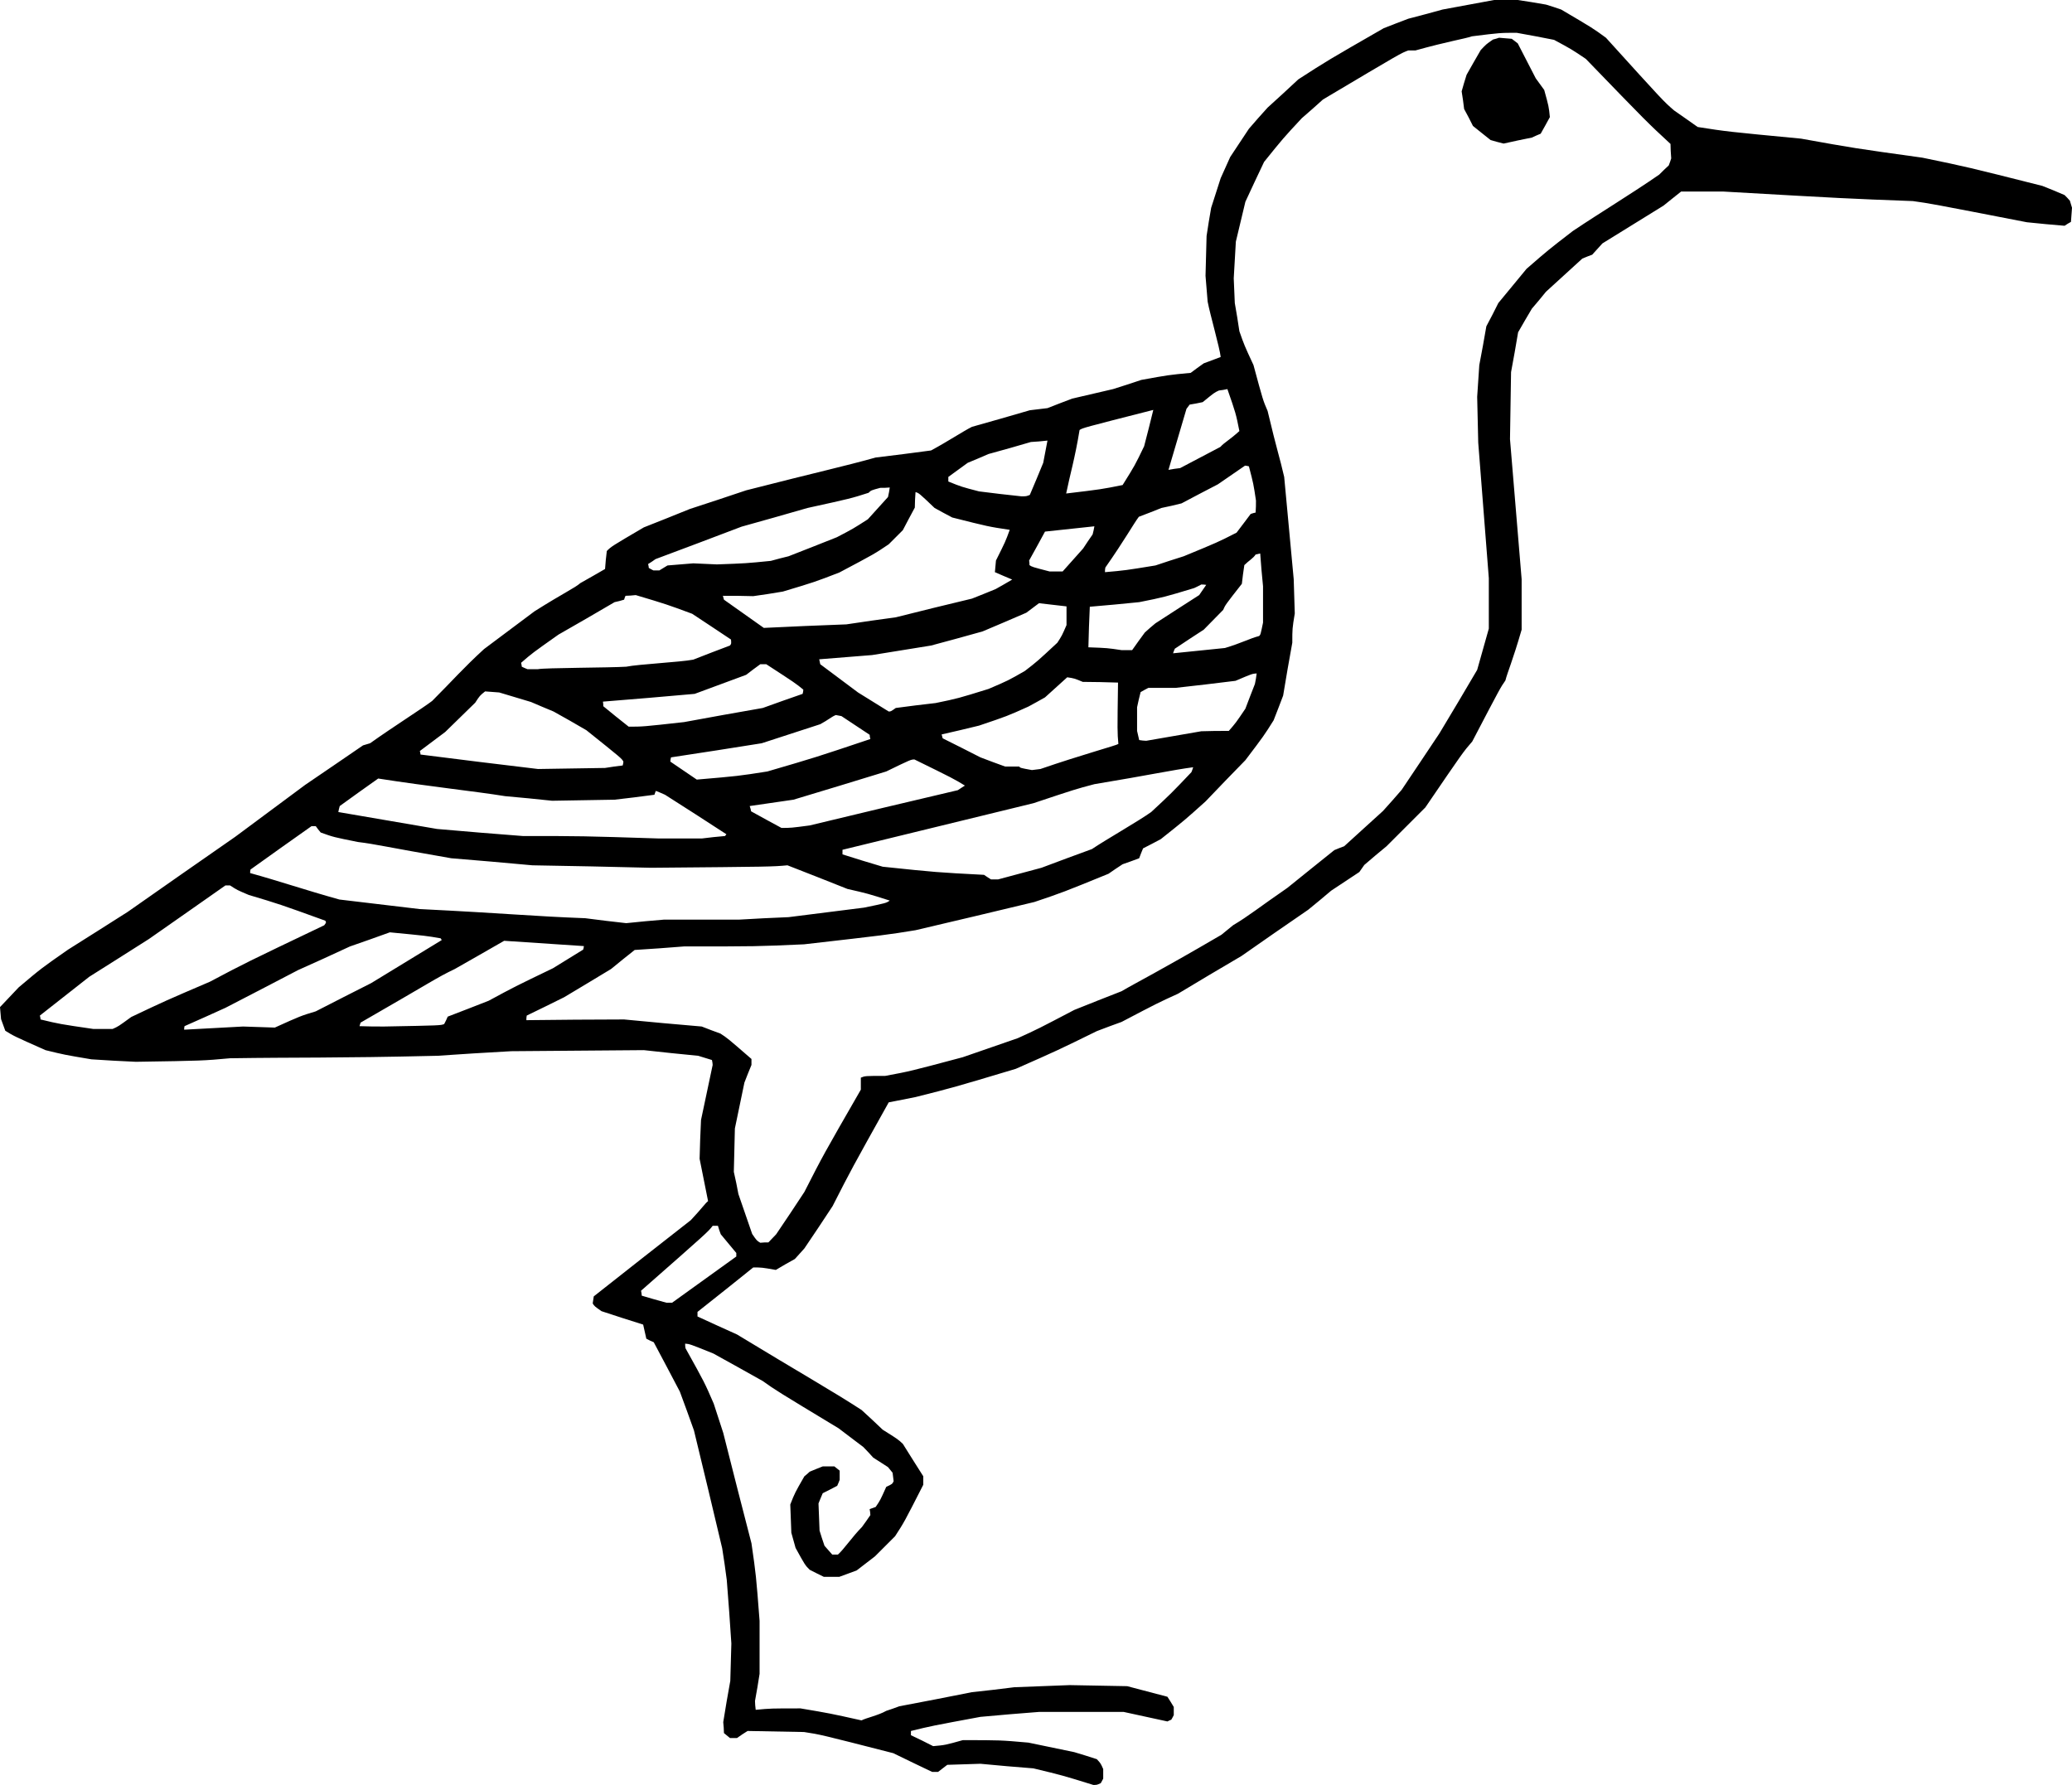
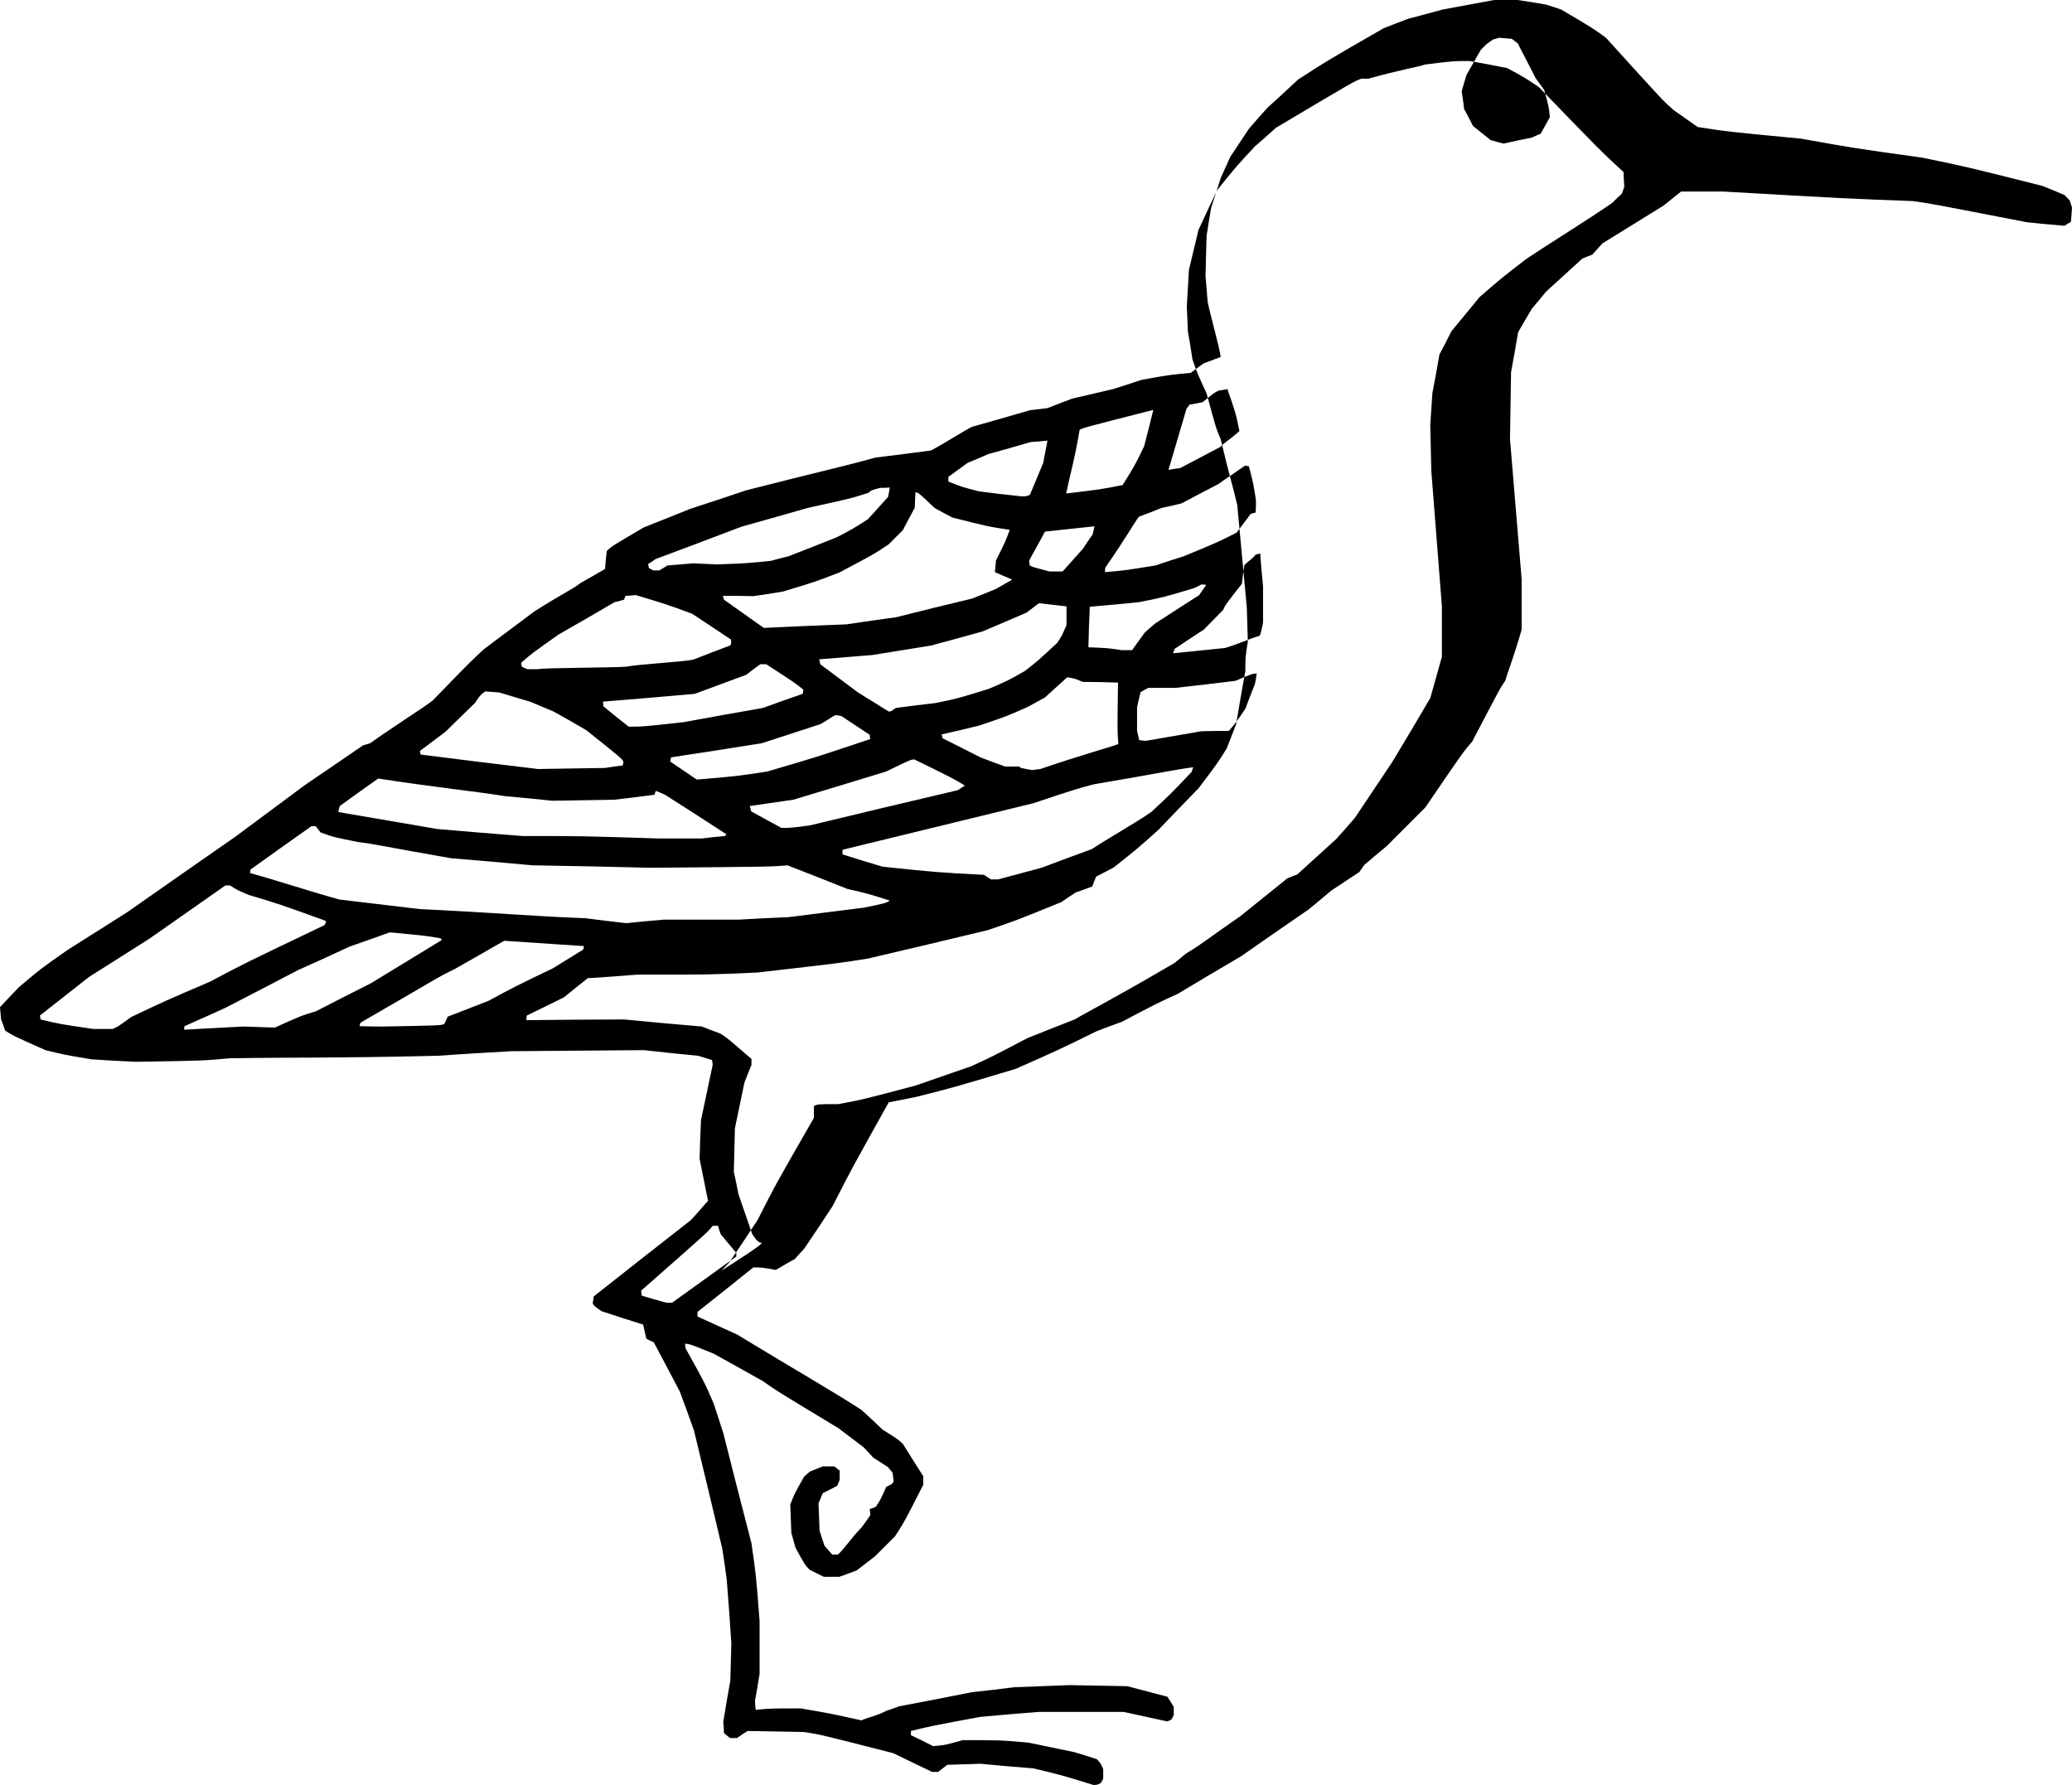
<svg xmlns="http://www.w3.org/2000/svg" version="1.1" id="P" x="0px" y="0px" viewBox="0 0 422.856 364.32" enable-background="new 0 0 422.856 364.32" xml:space="preserve">
  <g>
-     <path fill-rule="evenodd" clip-rule="evenodd" d="M223.128,364.32c-6.264-1.944-6.264-1.944-12.24-3.384   c-3.6-0.288-7.2-0.576-10.8-0.936c-2.232,0.072-4.464,0.144-6.768,0.216c-0.576,0.432-1.224,0.936-1.872,1.44   c-0.36,0-0.792,0-1.224,0c-2.592-1.224-5.256-2.52-7.92-3.816c-14.904-3.816-14.904-3.816-18.216-4.32   c-3.816-0.072-7.632-0.144-11.52-0.216c-0.72,0.432-1.44,0.936-2.16,1.44c-0.432,0-0.936,0-1.44,0   c-0.36-0.288-0.792-0.648-1.224-1.008c0-0.72-0.072-1.44-0.144-2.232c0.432-2.808,0.936-5.616,1.44-8.424   c0.072-2.52,0.144-5.04,0.216-7.632c-0.288-4.32-0.576-8.64-0.936-12.96c-0.288-2.16-0.576-4.32-0.936-6.48   c-1.872-7.992-3.816-15.984-5.76-24.048c-0.936-2.592-1.872-5.256-2.88-7.92c-1.728-3.312-3.528-6.696-5.328-10.08   c-0.504-0.216-1.008-0.432-1.512-0.72c-0.216-0.936-0.432-1.872-0.648-2.88c-2.808-0.864-5.616-1.8-8.496-2.736   c-1.44-1.008-1.44-1.008-1.8-1.584c0.072-0.432,0.144-0.936,0.216-1.44c6.552-5.184,13.176-10.368,19.8-15.552   c2.304-2.448,2.88-3.384,3.528-3.888c-0.576-2.88-1.152-5.76-1.728-8.64c0.072-2.592,0.144-5.256,0.288-7.92   c0.792-3.744,1.584-7.488,2.376-11.232c0-0.288-0.072-0.648-0.144-1.008c-0.936-0.288-1.872-0.576-2.808-0.864   c-3.672-0.36-7.344-0.72-11.088-1.152c-9,0.072-18,0.144-27.072,0.216c-5.04,0.288-10.08,0.576-15.12,0.936   C67.824,216,60.84,215.784,46.944,216c-5.544,0.504-5.544,0.504-19.224,0.72c-3.024-0.144-6.048-0.288-9.072-0.504   c-5.544-0.936-5.544-0.936-9.36-1.872c-6.48-2.88-6.48-2.88-8.208-3.96c-0.288-0.792-0.576-1.584-0.864-2.376   c-0.072-0.792-0.144-1.584-0.216-2.448c1.224-1.296,2.52-2.664,3.816-4.032c4.608-3.888,4.608-3.888,10.08-7.704   c4.032-2.52,8.064-5.112,12.168-7.704c7.272-5.112,14.616-10.224,21.96-15.336c4.752-3.528,9.504-7.056,14.256-10.584   c3.888-2.664,7.848-5.328,11.808-8.064c0.432-0.144,0.936-0.288,1.44-0.432c4.752-3.384,10.8-7.2,12.672-8.64   c4.32-4.32,6.264-6.624,10.584-10.584c3.384-2.52,6.84-5.112,10.296-7.704c6.048-3.816,8.208-4.752,9.36-5.76   c1.656-0.936,3.312-1.872,5.04-2.88c0.072-1.224,0.216-2.448,0.36-3.672c0.936-0.936,0.936-0.936,7.56-4.824   c3.096-1.224,6.192-2.448,9.36-3.744c3.816-1.224,7.632-2.52,11.52-3.816c14.904-3.816,19.728-4.824,26.424-6.696   c3.744-0.432,7.488-0.936,11.304-1.44c3.6-1.944,6.48-3.888,8.352-4.824c3.888-1.08,7.848-2.232,11.808-3.384   c1.152-0.144,2.376-0.288,3.6-0.432c1.656-0.648,3.312-1.296,5.04-1.944c2.736-0.648,5.544-1.296,8.352-1.944   c1.872-0.576,3.816-1.224,5.76-1.872c5.544-1.008,5.544-1.008,10.08-1.44c0.864-0.648,1.728-1.296,2.664-1.944   c1.152-0.432,2.304-0.864,3.456-1.296c-0.216-1.944-2.16-8.64-2.664-11.304c-0.144-1.728-0.288-3.456-0.432-5.256   c0.072-2.664,0.144-5.4,0.216-8.136c0.288-1.872,0.576-3.816,0.936-5.76c0.648-2.016,1.296-4.032,1.944-6.048   c0.648-1.44,1.296-2.88,1.944-4.32c1.224-1.872,2.52-3.816,3.816-5.76c1.224-1.44,2.52-2.88,3.816-4.32   c2.088-1.872,4.176-3.816,6.264-5.76c5.904-3.816,5.904-3.816,17.424-10.44c1.656-0.648,3.312-1.296,5.04-1.944   c2.304-0.576,4.608-1.224,6.984-1.872c3.456-0.648,6.984-1.296,10.512-1.944c1.584,0,3.168,0,4.824,0   c1.872,0.288,3.816,0.576,5.76,0.936c1.008,0.288,2.016,0.648,3.096,1.008c6.48,3.816,6.48,3.816,9.144,5.76   c11.736,12.96,11.736,12.96,13.896,14.832c1.584,1.08,3.168,2.232,4.824,3.384c5.976,0.936,5.976,0.936,21.096,2.376   c10.8,1.944,10.8,1.944,24.768,3.888c9.072,1.872,9.072,1.872,24.48,5.76c1.512,0.576,3.024,1.224,4.536,1.872   c0.36,0.36,0.72,0.72,1.08,1.152c0.144,0.432,0.288,0.936,0.432,1.44c-0.072,0.936-0.144,1.872-0.216,2.88   c-0.432,0.216-0.864,0.504-1.296,0.792c-2.52-0.216-5.112-0.432-7.704-0.72c-19.656-3.816-19.656-3.816-23.256-4.32   c-13.464-0.504-13.464-0.504-38.664-1.944c-2.88,0-5.76,0-8.64,0c-1.152,0.936-2.376,1.872-3.6,2.88   c-4.104,2.52-8.28,5.112-12.456,7.704c-0.648,0.72-1.368,1.512-2.088,2.304c-0.648,0.216-1.296,0.504-2.016,0.792   c-2.448,2.232-4.896,4.464-7.416,6.768c-0.936,1.152-1.872,2.304-2.88,3.456c-0.936,1.584-1.872,3.168-2.808,4.824   c-0.432,2.664-0.936,5.4-1.44,8.136c-0.072,4.536-0.144,9.072-0.216,13.68c0.792,9.504,1.584,19.008,2.376,28.584   c0,3.384,0,6.84,0,10.296c-1.872,6.48-2.88,8.64-3.312,10.368c-1.008,1.44-1.008,1.44-6.768,12.456   c-1.872,2.16-1.872,2.16-9.576,13.464c-2.592,2.592-5.256,5.256-7.92,7.92c-1.512,1.224-3.024,2.52-4.536,3.816   c-0.288,0.432-0.648,0.936-1.008,1.44c-1.872,1.224-3.816,2.52-5.76,3.816c-1.512,1.296-3.096,2.592-4.68,3.888   c-4.536,3.096-9.072,6.264-13.608,9.432c-4.32,2.52-8.64,5.112-12.96,7.704c-4.104,1.872-4.104,1.872-11.52,5.76   c-1.656,0.576-3.312,1.224-5.04,1.872c-7.92,3.888-7.92,3.888-16.56,7.704c-12.744,3.816-12.744,3.816-20.448,5.76   c-1.8,0.36-3.6,0.72-5.472,1.08c-7.632,13.68-7.632,13.68-11.448,21.168c-1.872,2.88-3.816,5.76-5.76,8.64   c-0.648,0.72-1.296,1.44-1.944,2.16c-1.296,0.72-2.592,1.44-3.888,2.232c-2.88-0.504-2.88-0.504-4.608-0.504   c-3.744,3.024-7.56,6.048-11.376,9.072c0,0.288,0,0.576,0,0.936c2.664,1.224,5.328,2.448,8.064,3.672   c12.672,7.704,19.44,11.52,25.416,15.408c1.44,1.296,2.88,2.664,4.32,4.032c3.096,1.944,3.096,1.944,4.104,2.88   c1.368,2.16,2.736,4.392,4.176,6.624c0,0.576,0,1.152,0,1.728c-3.888,7.632-3.888,7.632-5.76,10.512   c-1.368,1.368-2.736,2.736-4.104,4.104c-1.224,0.936-2.448,1.872-3.744,2.88c-1.152,0.432-2.304,0.864-3.528,1.296   c-1.008,0-2.088,0-3.168,0c-0.936-0.432-1.872-0.936-2.88-1.44c-0.936-0.936-0.936-0.936-2.88-4.464   c-0.288-1.008-0.576-2.016-0.864-3.096c-0.072-1.872-0.144-3.816-0.216-5.76c0.936-2.376,0.936-2.376,2.88-5.76   c0.36-0.288,0.72-0.576,1.08-0.936c0.864-0.36,1.728-0.72,2.664-1.08c0.792,0,1.584,0,2.376,0c0.36,0.288,0.72,0.576,1.08,0.864   c0,0.576,0,1.224,0,1.872c-0.144,0.36-0.288,0.792-0.504,1.224c-0.936,0.504-1.944,1.008-2.952,1.512   c-0.288,0.648-0.576,1.368-0.864,2.088c0.072,1.8,0.144,3.672,0.216,5.544c0.288,1.008,0.648,2.016,1.008,3.096   c0.504,0.576,1.008,1.152,1.584,1.8c0.36,0,0.72,0,1.152,0c1.224-1.08,3.024-3.744,4.896-5.616   c0.576-0.792,1.152-1.584,1.728-2.448c0-0.36-0.072-0.792-0.144-1.224c0.36-0.144,0.792-0.288,1.224-0.432   c0.936-1.368,0.936-1.368,2.16-4.104c1.224-0.576,1.224-0.576,1.512-1.152c-0.072-0.576-0.144-1.152-0.216-1.728   c-0.288-0.36-0.576-0.72-0.936-1.152c-1.008-0.648-2.016-1.296-3.024-1.944c-0.648-0.72-1.296-1.44-2.016-2.16   c-1.656-1.224-3.312-2.52-5.04-3.816c-12.744-7.704-12.744-7.704-15.48-9.648c-3.312-1.872-6.696-3.744-10.08-5.616   c-4.824-1.944-4.824-1.944-5.76-2.016c0,0.288,0,0.576,0.072,0.936c3.888,6.984,3.888,6.984,5.76,11.304   c0.648,1.944,1.296,3.96,1.944,5.976c1.872,7.488,3.816,14.976,5.76,22.536c0.936,6.48,0.936,6.48,1.656,15.84   c0,3.6,0,7.2,0,10.8c-0.288,1.8-0.576,3.672-0.936,5.544c0,0.576,0.072,1.152,0.144,1.8c3.096-0.288,3.096-0.288,9.144-0.288   c5.976,1.008,5.976,1.008,12.456,2.448c0.936-0.504,3.384-1.008,5.04-1.944c0.864-0.288,1.728-0.576,2.664-0.936   c4.896-0.936,9.864-1.872,14.832-2.88c2.88-0.288,5.76-0.648,8.64-1.008c3.744-0.144,7.488-0.288,11.304-0.432   c3.888,0.072,7.776,0.144,11.736,0.216c2.736,0.72,5.472,1.44,8.208,2.16c0.432,0.648,0.864,1.368,1.296,2.088   c0,0.504,0,1.08,0,1.656c-0.144,0.288-0.288,0.576-0.504,0.936c-0.216,0.072-0.504,0.216-0.792,0.36   c-2.952-0.648-5.904-1.296-8.928-1.944c-5.76,0-11.52,0-17.28,0c-3.96,0.288-7.92,0.648-11.952,1.008   c-10.08,1.872-10.08,1.872-14.184,2.88c0,0.288,0,0.576,0,0.864c1.512,0.72,3.024,1.44,4.536,2.232   c2.448-0.216,2.448-0.216,6.048-1.224c7.632,0,7.632,0,13.392,0.504c3.096,0.648,6.192,1.296,9.36,1.944   c1.512,0.432,3.024,0.936,4.608,1.44c0.792,0.864,0.792,0.864,1.296,2.016c0,0.648,0,1.296,0,1.944   c-0.144,0.288-0.288,0.576-0.504,0.936C223.848,364.32,223.848,364.32,223.128,364.32L223.128,364.32z M136.008,265.896   c-1.656-0.432-3.312-0.936-5.04-1.44c0-0.288-0.072-0.648-0.144-1.008c13.68-12.024,13.68-12.024,14.616-13.248   c0.36,0,0.72,0,1.08,0c0.144,0.576,0.36,1.152,0.576,1.728c1.008,1.224,2.088,2.52,3.168,3.816c0,0.216,0,0.432,0,0.72   c-4.32,3.096-8.712,6.264-13.104,9.432C136.8,265.896,136.44,265.896,136.008,265.896L136.008,265.896z M155.16,253.656   c-0.72-0.432-0.72-0.432-1.656-1.8c-0.936-2.664-1.872-5.4-2.808-8.136c-0.288-1.512-0.576-3.024-0.936-4.536   c0.072-2.952,0.144-5.904,0.216-8.856c0.648-3.096,1.296-6.192,1.944-9.36c0.432-1.152,0.936-2.376,1.44-3.6   c0-0.36,0-0.792,0-1.224c-4.896-4.248-4.896-4.248-6.336-5.184c-1.224-0.432-2.52-0.936-3.816-1.44   c-5.256-0.432-10.512-0.936-15.84-1.44c-6.624,0-13.248,0.072-19.944,0.144c0-0.288,0-0.576,0.072-0.936   c2.52-1.224,5.04-2.448,7.632-3.744c3.168-1.872,6.336-3.816,9.576-5.76c1.584-1.296,3.168-2.592,4.824-3.888   c3.312-0.216,6.696-0.432,10.08-0.72c14.832,0,14.832,0,24.48-0.432c16.992-1.944,16.992-1.944,22.752-2.88   c8.064-1.872,16.128-3.816,24.264-5.76c5.76-1.944,5.76-1.944,15.12-5.76c0.936-0.648,1.872-1.296,2.88-1.944   c1.08-0.36,2.232-0.792,3.384-1.224c0.216-0.648,0.504-1.296,0.792-2.016c1.152-0.576,2.376-1.224,3.6-1.872   c4.896-3.888,4.896-3.888,9.144-7.704c2.664-2.808,5.4-5.616,8.136-8.424c3.816-5.04,3.816-5.04,5.76-8.136   c0.648-1.656,1.296-3.312,1.944-5.04c0.576-3.6,1.224-7.2,1.872-10.8c0-2.88,0-2.88,0.504-5.976   c-0.072-2.304-0.144-4.608-0.216-6.984c-0.648-6.912-1.296-13.896-1.944-20.88c-0.936-4.104-1.44-5.256-3.384-13.464   c-0.936-2.16-0.936-2.16-2.88-9.36c-1.872-4.032-1.872-4.032-2.88-6.912c-0.288-1.872-0.576-3.816-0.936-5.76   c-0.072-1.656-0.144-3.312-0.216-5.04c0.144-2.448,0.288-4.968,0.432-7.488c0.648-2.664,1.296-5.4,1.944-8.136   c1.224-2.664,2.52-5.4,3.816-8.136c3.888-4.824,3.888-4.824,7.704-8.928c1.44-1.224,2.88-2.52,4.32-3.816   c15.984-9.504,15.984-9.504,17.424-10.008c0.432,0,0.936,0,1.44,0c6.696-1.872,10.08-2.376,11.52-2.88   c5.76-0.72,5.76-0.72,9.144-0.72c2.52,0.432,5.04,0.936,7.632,1.44c3.6,1.944,3.6,1.944,6.48,3.888   c12.528,12.96,12.528,12.96,17.28,17.352c0,0.936,0.072,1.944,0.144,2.952c-0.144,0.432-0.288,0.936-0.504,1.44   c-0.648,0.576-1.296,1.224-1.944,1.872c-5.616,3.888-11.952,7.704-17.64,11.52c-5.04,3.888-5.04,3.888-9.432,7.704   c-1.872,2.304-3.816,4.608-5.76,6.984c-0.792,1.584-1.584,3.168-2.448,4.752c-0.432,2.592-0.936,5.256-1.44,7.92   c-0.144,2.16-0.288,4.32-0.432,6.48c0.072,3.096,0.144,6.192,0.216,9.36c0.72,9.216,1.44,18.432,2.16,27.648   c0,3.384,0,6.84,0,10.296c-0.792,2.808-1.584,5.616-2.376,8.424c-2.52,4.32-5.112,8.64-7.704,12.96   c-2.52,3.816-5.112,7.632-7.704,11.52c-1.224,1.44-2.52,2.88-3.816,4.32c-2.592,2.376-5.256,4.752-7.92,7.2   c-0.648,0.216-1.296,0.504-2.016,0.792c-3.168,2.52-6.336,5.112-9.576,7.704c-5.544,3.816-7.92,5.76-11.088,7.632   c-0.792,0.648-1.584,1.296-2.376,1.944c-13.176,7.704-17.064,9.576-20.376,11.52c-3.168,1.224-6.408,2.52-9.648,3.816   c-7.416,3.888-7.416,3.888-11.52,5.76c-3.744,1.296-7.488,2.592-11.232,3.888c-10.8,2.88-10.8,2.88-15.84,3.816   c-4.104,0-4.104,0-4.968,0.36c0,0.792,0,1.584,0,2.448c-7.704,13.392-7.704,13.392-11.52,20.88c-1.872,2.88-3.816,5.76-5.76,8.64   c-0.504,0.504-1.008,1.08-1.584,1.656C156.312,253.584,155.736,253.584,155.16,253.656L155.16,253.656z M19.08,210.024   c-6.912-1.008-6.912-1.008-10.8-1.944c0-0.216-0.072-0.504-0.144-0.792c3.312-2.592,6.696-5.256,10.08-7.92   c4.032-2.52,8.064-5.112,12.168-7.704c5.184-3.6,10.368-7.272,15.624-10.944c0.288,0,0.576,0,0.936,0   c1.44,0.936,1.44,0.936,3.816,1.944c6.264,1.872,6.264,1.872,15.624,5.256c0.216,0.36,0.216,0.36-0.216,0.936   c-16.128,7.704-16.128,7.704-23.328,11.52c-9.072,3.888-9.072,3.888-16.056,7.2c-2.664,1.944-2.664,1.944-3.816,2.448   C21.672,210.024,20.376,210.024,19.08,210.024L19.08,210.024z M37.584,210.168c0-0.216,0-0.432,0.072-0.72   c2.736-1.224,5.544-2.448,8.352-3.744c4.896-2.52,9.864-5.112,14.832-7.704c3.528-1.584,7.056-3.168,10.584-4.824   c2.664-0.936,5.4-1.872,8.136-2.88c7.488,0.72,7.488,0.72,10.368,1.224c0.072,0.072,0.144,0.216,0.216,0.36   c-4.752,2.88-9.576,5.832-14.4,8.784c-3.744,1.872-7.488,3.816-11.304,5.76c-3.096,0.936-3.096,0.936-8.352,3.312   c-2.16-0.072-4.32-0.144-6.48-0.216C45.648,209.736,41.616,209.952,37.584,210.168L37.584,210.168z M78.408,209.52   c-1.656,0-3.312,0-5.04-0.072c0.072-0.216,0.144-0.432,0.216-0.72c14.904-8.568,15.336-9.072,19.224-10.944   c3.312-1.872,6.696-3.816,10.08-5.76c5.4,0.36,10.8,0.72,16.272,1.08c0,0.216-0.072,0.432-0.144,0.72   c-2.016,1.224-4.104,2.52-6.192,3.816c-7.776,3.744-7.776,3.744-13.104,6.624c-2.736,1.08-5.544,2.16-8.352,3.24   c-0.216,0.504-0.432,1.008-0.72,1.512C89.928,209.304,89.928,209.304,78.408,209.52L78.408,209.52z M127.8,188.424   c-2.736-0.288-5.544-0.648-8.352-1.008c-11.304-0.432-15.12-0.936-33.84-1.872c-5.4-0.648-10.872-1.296-16.344-1.944   c-6.984-1.944-12.456-3.816-18.216-5.4c0-0.216,0-0.432,0.072-0.72c4.104-2.952,8.28-5.904,12.456-8.856c0.288,0,0.576,0,0.864,0   c0.288,0.432,0.648,0.864,1.008,1.296c2.592,0.936,2.592,0.936,7.632,1.944c3.6,0.432,5.328,0.936,19.008,3.312   c5.472,0.432,11.016,0.936,16.56,1.44c8.064,0.144,16.128,0.288,24.192,0.504c24.768-0.216,24.768-0.216,27.864-0.504   c4.032,1.584,8.136,3.168,12.24,4.824c4.104,0.936,4.104,0.936,8.64,2.376c-0.72,0.504-0.72,0.504-5.256,1.44   c-5.112,0.648-10.224,1.296-15.408,1.944c-3.312,0.144-6.696,0.288-10.08,0.504c-5.112,0-10.224,0-15.336,0   C132.984,187.92,130.392,188.136,127.8,188.424L127.8,188.424z M202.248,179.496c-0.432-0.288-0.936-0.576-1.44-0.936   c-9.648-0.504-9.648-0.504-20.664-1.656c-2.736-0.792-5.472-1.656-8.208-2.52c0-0.288,0-0.576,0-0.936   c12.96-3.168,25.92-6.336,38.952-9.504c8.64-2.88,8.64-2.88,12.456-3.888c11.304-1.872,15.84-2.88,20.16-3.456   c-0.072,0.288-0.216,0.648-0.36,1.008c-4.104,4.32-4.104,4.32-8.208,8.136c-2.736,1.944-9.216,5.616-12.096,7.56   c-3.384,1.224-6.84,2.52-10.296,3.816c-2.952,0.792-5.904,1.584-8.856,2.376C203.256,179.496,202.752,179.496,202.248,179.496   L202.248,179.496z M134.568,171.144c-15.84-0.504-15.84-0.504-27.864-0.504c-5.832-0.432-11.664-0.936-17.496-1.44   c-6.696-1.152-13.392-2.304-20.16-3.456c0.072-0.36,0.144-0.792,0.288-1.224c2.592-1.872,5.184-3.744,7.848-5.616   c10.584,1.656,19.656,2.592,25.92,3.6c3.168,0.288,6.336,0.576,9.576,0.936c4.248-0.072,8.496-0.144,12.744-0.216   c2.664-0.288,5.4-0.648,8.136-1.008c0.072-0.216,0.144-0.504,0.288-0.792c0.576,0.216,1.224,0.504,1.872,0.792   c4.176,2.664,8.352,5.328,12.528,8.064c-0.072,0.072-0.144,0.216-0.288,0.36c-1.584,0.144-3.168,0.288-4.752,0.504   C140.328,171.144,137.448,171.144,134.568,171.144L134.568,171.144z M159.48,168.984c-2.016-1.08-4.104-2.232-6.192-3.384   c-0.072-0.36-0.144-0.72-0.288-1.08c2.952-0.432,5.904-0.864,8.928-1.296c6.264-1.872,12.6-3.816,18.936-5.76   c5.04-2.448,5.04-2.448,5.76-2.448c7.92,3.888,7.92,3.888,10.296,5.328c-0.432,0.288-0.936,0.576-1.44,0.936   c-10.08,2.376-20.16,4.752-30.24,7.2C161.424,168.984,161.424,168.984,159.48,168.984L159.48,168.984z M142.2,159.12   c-1.8-1.224-3.6-2.448-5.4-3.672c0-0.288,0.072-0.576,0.144-0.864c6.12-0.936,12.312-1.872,18.504-2.88   c3.96-1.296,7.92-2.592,11.952-3.888c1.728-0.936,2.16-1.44,3.168-1.872c0.36,0.072,0.72,0.144,1.152,0.216   c1.872,1.224,3.816,2.52,5.76,3.816c0,0.288,0.072,0.576,0.144,0.864c-11.16,3.744-11.16,3.744-21.024,6.624   C150.624,158.4,150.624,158.4,142.2,159.12L142.2,159.12z M210.6,157.176c-2.376-0.432-2.376-0.432-2.592-0.72   c-0.936,0-1.872,0-2.88,0c-1.656-0.576-3.312-1.224-5.04-1.872c-2.52-1.296-5.112-2.592-7.704-3.888   c-0.072-0.216-0.144-0.504-0.216-0.792c2.52-0.576,5.04-1.152,7.632-1.8c5.76-1.944,5.76-1.944,10.08-3.888   c1.08-0.576,2.232-1.224,3.384-1.872c1.512-1.368,3.024-2.736,4.536-4.104c1.44,0.216,1.44,0.216,3.168,0.936   c2.376,0,4.752,0.072,7.2,0.144c-0.144,10.08-0.144,10.08,0.072,12.528c-0.36,0.288-7.56,2.232-15.912,5.112   C211.752,157.032,211.176,157.104,210.6,157.176L210.6,157.176z M109.8,156.96c-7.992-0.936-15.984-1.944-23.976-2.952   c0-0.216-0.072-0.432-0.144-0.72c1.728-1.296,3.456-2.592,5.184-3.888c2.016-1.944,4.032-3.96,6.12-5.976   c0.936-1.44,0.936-1.44,2.016-2.304c0.936,0.072,1.872,0.144,2.88,0.216c2.16,0.648,4.32,1.296,6.48,1.944   c1.512,0.648,3.024,1.296,4.608,1.944c2.232,1.224,4.464,2.52,6.696,3.816c7.2,5.76,7.2,5.76,7.56,6.408   c0,0.216-0.072,0.504-0.144,0.792c-1.152,0.144-2.376,0.288-3.6,0.504C118.944,156.816,114.408,156.888,109.8,156.96L109.8,156.96   z M232.488,151.056c-0.144-0.576-0.288-1.224-0.432-1.872c0-1.584,0-3.168,0-4.824c0.216-1.008,0.432-2.016,0.72-3.096   c0.504-0.288,1.008-0.576,1.584-0.864c1.8,0,3.672,0,5.544,0c4.032-0.432,8.136-0.936,12.24-1.44c3.384-1.44,3.384-1.44,4.32-1.512   c-0.072,0.72-0.216,1.44-0.36,2.16c-0.648,1.656-1.296,3.312-1.944,5.04c-1.944,2.88-1.944,2.88-3.384,4.536   c-1.872,0-3.744,0-5.616,0.072c-3.744,0.648-7.488,1.296-11.232,1.944C233.496,151.2,232.992,151.128,232.488,151.056   L232.488,151.056z M128.304,148.32c-1.728-1.368-3.456-2.736-5.184-4.176c0-0.288,0-0.576-0.072-0.936   c6.192-0.504,12.456-1.008,18.72-1.584c3.456-1.296,6.984-2.592,10.512-3.888c0.936-0.72,1.872-1.44,2.88-2.16   c0.36,0,0.792,0,1.224,0c5.976,3.888,5.976,3.888,7.56,5.184c0,0.288-0.072,0.576-0.144,0.864c-2.664,0.936-5.4,1.872-8.136,2.88   c-5.328,0.936-10.656,1.872-16.056,2.88C131.184,148.32,131.184,148.32,128.304,148.32L128.304,148.32z M181.368,145.224   c-2.088-1.296-4.176-2.592-6.264-3.888c-2.52-1.872-5.112-3.816-7.704-5.76c-0.072-0.288-0.144-0.648-0.216-1.008   c3.6-0.288,7.2-0.576,10.8-0.864c3.96-0.648,7.992-1.296,12.024-1.944c3.456-0.936,6.984-1.872,10.512-2.88   c2.952-1.224,5.904-2.52,8.928-3.816c0.864-0.648,1.728-1.296,2.592-1.944c1.872,0.216,3.744,0.432,5.616,0.648   c0,1.224,0,2.52,0,3.816c-0.936,2.16-0.936,2.16-1.872,3.6c-4.104,3.816-4.104,3.816-6.624,5.76   c-3.384,1.944-3.384,1.944-7.416,3.672c-6.264,1.944-6.264,1.944-10.8,2.88c-2.664,0.288-5.4,0.648-8.136,1.008   C181.8,145.224,181.8,145.224,181.368,145.224L181.368,145.224z M107.64,136.584c-0.36-0.144-0.72-0.288-1.152-0.504   c0-0.216-0.072-0.504-0.144-0.792c2.232-1.944,2.232-1.944,7.632-5.76c3.816-2.16,7.632-4.392,11.448-6.624   c0.648-0.144,1.296-0.288,1.944-0.504c0.072-0.216,0.144-0.504,0.288-0.792c0.648,0,1.368-0.072,2.088-0.144   c6.264,1.872,6.264,1.872,11.52,3.816c2.592,1.728,5.256,3.456,7.92,5.256c0.072,0.864,0.072,0.864-0.216,1.224   c-2.448,0.936-4.968,1.872-7.488,2.88c-2.592,0.504-11.232,0.936-13.68,1.44c-3.312,0.216-16.776,0.216-18,0.504   C109.08,136.584,108.36,136.584,107.64,136.584L107.64,136.584z M239.4,133.344c0.072-0.288,0.216-0.576,0.36-0.936   c1.944-1.296,3.888-2.592,5.904-3.888c1.296-1.296,2.592-2.664,3.96-4.032c0.432-1.008,0.432-1.008,3.816-5.328   c0.144-1.224,0.288-2.52,0.504-3.816c0.936-0.936,1.8-1.368,2.304-2.16c0.288-0.072,0.576-0.144,0.936-0.216   c0.144,2.232,0.36,4.464,0.576,6.696c0,2.448,0,4.896,0,7.416c-0.504,2.448-0.504,2.448-0.792,2.736   c-1.944,0.504-3.6,1.44-6.984,2.448C246.456,132.624,242.928,132.984,239.4,133.344L239.4,133.344z M228.888,132.696   c-2.88-0.432-2.88-0.432-6.768-0.576c0.072-2.736,0.144-5.472,0.288-8.28c3.312-0.288,6.696-0.576,10.08-0.936   c5.04-1.008,5.04-1.008,11.232-2.88c0.432-0.216,0.936-0.432,1.44-0.72c0.288,0,0.648,0,1.008,0.072   c-0.432,0.648-0.936,1.368-1.44,2.088c-2.952,1.872-5.904,3.816-8.928,5.76c-0.72,0.576-1.44,1.224-2.16,1.872   c-0.864,1.152-1.728,2.376-2.592,3.6C230.328,132.696,229.608,132.696,228.888,132.696L228.888,132.696z M155.88,128.16   c-2.664-1.872-5.4-3.816-8.136-5.76c-0.072-0.216-0.144-0.504-0.216-0.792c2.016,0,4.104,0,6.192,0.072   c2.016-0.288,4.032-0.576,6.048-0.936c6.48-1.944,6.48-1.944,11.52-3.888c7.2-3.816,7.2-3.816,10.08-5.76   c0.936-0.936,1.872-1.872,2.88-2.88c0.792-1.512,1.584-3.024,2.448-4.608c0-1.008,0.072-2.088,0.144-3.168   c0.72,0.216,0.72,0.216,3.888,3.24c1.152,0.648,2.376,1.296,3.6,1.944c7.416,1.872,7.416,1.872,11.736,2.52   c-0.864,2.376-0.864,2.376-2.808,6.264c-0.072,0.792-0.144,1.584-0.216,2.376c1.152,0.504,2.304,1.008,3.528,1.512   c-1.08,0.648-2.232,1.296-3.384,1.944c-1.584,0.648-3.168,1.296-4.824,1.944c-5.184,1.224-10.368,2.52-15.552,3.816   c-3.312,0.432-6.696,0.936-10.08,1.44C167.112,127.656,161.496,127.872,155.88,128.16L155.88,128.16z M214.2,116.64   c-3.6-0.936-3.6-0.936-4.104-1.296c0-0.288,0-0.576-0.072-0.936c1.08-1.944,2.16-3.888,3.24-5.904   c3.312-0.36,6.696-0.72,10.08-1.08c-0.072,0.504-0.216,1.08-0.36,1.656c-0.648,0.936-1.296,1.872-1.944,2.88   c-1.368,1.512-2.736,3.096-4.176,4.68C216,116.64,215.136,116.64,214.2,116.64L214.2,116.64z M225.504,116.784   c0-0.288,0-0.576,0.072-0.936c3.888-5.544,5.76-8.928,6.84-10.368c1.512-0.576,3.024-1.152,4.608-1.8   c1.368-0.288,2.736-0.576,4.104-0.936c2.448-1.296,4.896-2.592,7.416-3.888c1.8-1.224,3.672-2.52,5.544-3.816   c0.216,0,0.504,0.072,0.792,0.144c0.936,3.6,0.936,3.6,1.44,6.984c0,0.792,0,1.584-0.072,2.448   c-0.288,0.072-0.648,0.144-1.008,0.288c-0.936,1.224-1.872,2.52-2.88,3.816c-3.816,1.944-3.816,1.944-10.8,4.824   c-1.872,0.576-3.816,1.224-5.76,1.872C229.608,116.424,229.608,116.424,225.504,116.784L225.504,116.784z M133.344,116.424   c-0.288-0.144-0.576-0.288-0.936-0.504c0-0.216-0.072-0.504-0.144-0.792c0.504-0.288,1.008-0.648,1.512-1.008   c5.832-2.16,11.664-4.392,17.568-6.624c4.464-1.224,8.928-2.52,13.464-3.816c8.856-1.944,8.856-1.944,12.456-3.096   c0.504-0.504,0.504-0.504,2.376-1.008c0.648,0,1.296,0,1.944-0.072c-0.072,0.648-0.216,1.296-0.36,1.944   c-1.368,1.512-2.736,3.024-4.104,4.536c-3.024,1.944-3.024,1.944-6.336,3.672c-3.24,1.296-6.552,2.592-9.864,3.888   c-1.152,0.288-2.376,0.576-3.6,0.936c-5.04,0.504-5.04,0.504-11.016,0.72c-1.584-0.072-3.168-0.144-4.824-0.216   c-1.728,0.144-3.456,0.288-5.256,0.432c-0.504,0.288-1.08,0.648-1.656,1.008C134.208,116.424,133.776,116.424,133.344,116.424   L133.344,116.424z M208.44,101.304c-2.88-0.288-5.76-0.648-8.64-1.008c-3.6-0.936-3.6-0.936-6.264-2.016c0-0.288,0-0.576,0-0.936   c1.296-0.936,2.592-1.872,3.96-2.88c1.368-0.576,2.808-1.152,4.248-1.8c2.88-0.792,5.76-1.584,8.64-2.448   c1.08-0.072,2.232-0.144,3.384-0.288c-0.288,1.512-0.576,3.024-0.864,4.536c-0.864,2.16-1.8,4.32-2.736,6.552   C209.448,101.304,209.448,101.304,208.44,101.304L208.44,101.304z M217.584,100.728c0.792-3.888,1.8-7.2,2.736-12.96   c0.648-0.432,0.648-0.432,15.048-4.104c-0.576,2.448-1.224,4.896-1.872,7.416c-1.872,3.888-1.872,3.888-4.392,7.92   C224.784,99.864,224.784,99.864,217.584,100.728L217.584,100.728z M238.464,95.904c1.224-4.104,2.448-8.28,3.672-12.456   c0.216-0.288,0.432-0.576,0.648-0.864c0.864-0.144,1.728-0.288,2.664-0.504c2.376-1.944,2.376-1.944,3.312-2.376   c0.576-0.072,1.152-0.144,1.728-0.288c1.728,4.968,1.728,4.968,2.448,8.568c-2.16,1.944-2.952,2.232-3.888,3.24   c-2.736,1.44-5.472,2.88-8.208,4.32C240.048,95.616,239.256,95.76,238.464,95.904L238.464,95.904z M306.864,29.304   c-0.864-0.216-1.728-0.432-2.664-0.72c-1.152-0.936-2.376-1.872-3.6-2.88c-0.576-1.152-1.152-2.304-1.8-3.456   c-0.144-1.152-0.288-2.376-0.504-3.6c0.288-1.08,0.648-2.232,1.008-3.384c0.936-1.656,1.872-3.312,2.88-5.04   C303.336,9,303.336,9,304.704,8.064c0.36-0.072,0.792-0.216,1.224-0.36c0.864,0.072,1.728,0.144,2.592,0.216   c0.36,0.288,0.792,0.576,1.224,0.936c1.224,2.376,2.448,4.752,3.672,7.128c0.576,0.792,1.152,1.584,1.728,2.376   c0.936,3.384,0.936,3.384,1.152,5.544c-0.576,1.08-1.224,2.232-1.872,3.384c-0.576,0.216-1.152,0.504-1.8,0.792   C310.752,28.44,308.808,28.872,306.864,29.304L306.864,29.304z" />
+     <path fill-rule="evenodd" clip-rule="evenodd" d="M223.128,364.32c-6.264-1.944-6.264-1.944-12.24-3.384   c-3.6-0.288-7.2-0.576-10.8-0.936c-2.232,0.072-4.464,0.144-6.768,0.216c-0.576,0.432-1.224,0.936-1.872,1.44   c-0.36,0-0.792,0-1.224,0c-2.592-1.224-5.256-2.52-7.92-3.816c-14.904-3.816-14.904-3.816-18.216-4.32   c-3.816-0.072-7.632-0.144-11.52-0.216c-0.72,0.432-1.44,0.936-2.16,1.44c-0.432,0-0.936,0-1.44,0   c-0.36-0.288-0.792-0.648-1.224-1.008c0-0.72-0.072-1.44-0.144-2.232c0.432-2.808,0.936-5.616,1.44-8.424   c0.072-2.52,0.144-5.04,0.216-7.632c-0.288-4.32-0.576-8.64-0.936-12.96c-0.288-2.16-0.576-4.32-0.936-6.48   c-1.872-7.992-3.816-15.984-5.76-24.048c-0.936-2.592-1.872-5.256-2.88-7.92c-1.728-3.312-3.528-6.696-5.328-10.08   c-0.504-0.216-1.008-0.432-1.512-0.72c-0.216-0.936-0.432-1.872-0.648-2.88c-2.808-0.864-5.616-1.8-8.496-2.736   c-1.44-1.008-1.44-1.008-1.8-1.584c0.072-0.432,0.144-0.936,0.216-1.44c6.552-5.184,13.176-10.368,19.8-15.552   c2.304-2.448,2.88-3.384,3.528-3.888c-0.576-2.88-1.152-5.76-1.728-8.64c0.072-2.592,0.144-5.256,0.288-7.92   c0.792-3.744,1.584-7.488,2.376-11.232c0-0.288-0.072-0.648-0.144-1.008c-0.936-0.288-1.872-0.576-2.808-0.864   c-3.672-0.36-7.344-0.72-11.088-1.152c-9,0.072-18,0.144-27.072,0.216c-5.04,0.288-10.08,0.576-15.12,0.936   C67.824,216,60.84,215.784,46.944,216c-5.544,0.504-5.544,0.504-19.224,0.72c-3.024-0.144-6.048-0.288-9.072-0.504   c-5.544-0.936-5.544-0.936-9.36-1.872c-6.48-2.88-6.48-2.88-8.208-3.96c-0.288-0.792-0.576-1.584-0.864-2.376   c-0.072-0.792-0.144-1.584-0.216-2.448c1.224-1.296,2.52-2.664,3.816-4.032c4.608-3.888,4.608-3.888,10.08-7.704   c4.032-2.52,8.064-5.112,12.168-7.704c7.272-5.112,14.616-10.224,21.96-15.336c4.752-3.528,9.504-7.056,14.256-10.584   c3.888-2.664,7.848-5.328,11.808-8.064c0.432-0.144,0.936-0.288,1.44-0.432c4.752-3.384,10.8-7.2,12.672-8.64   c4.32-4.32,6.264-6.624,10.584-10.584c3.384-2.52,6.84-5.112,10.296-7.704c6.048-3.816,8.208-4.752,9.36-5.76   c1.656-0.936,3.312-1.872,5.04-2.88c0.072-1.224,0.216-2.448,0.36-3.672c0.936-0.936,0.936-0.936,7.56-4.824   c3.096-1.224,6.192-2.448,9.36-3.744c3.816-1.224,7.632-2.52,11.52-3.816c14.904-3.816,19.728-4.824,26.424-6.696   c3.744-0.432,7.488-0.936,11.304-1.44c3.6-1.944,6.48-3.888,8.352-4.824c3.888-1.08,7.848-2.232,11.808-3.384   c1.152-0.144,2.376-0.288,3.6-0.432c1.656-0.648,3.312-1.296,5.04-1.944c2.736-0.648,5.544-1.296,8.352-1.944   c1.872-0.576,3.816-1.224,5.76-1.872c5.544-1.008,5.544-1.008,10.08-1.44c0.864-0.648,1.728-1.296,2.664-1.944   c1.152-0.432,2.304-0.864,3.456-1.296c-0.216-1.944-2.16-8.64-2.664-11.304c-0.144-1.728-0.288-3.456-0.432-5.256   c0.072-2.664,0.144-5.4,0.216-8.136c0.288-1.872,0.576-3.816,0.936-5.76c0.648-2.016,1.296-4.032,1.944-6.048   c0.648-1.44,1.296-2.88,1.944-4.32c1.224-1.872,2.52-3.816,3.816-5.76c1.224-1.44,2.52-2.88,3.816-4.32   c2.088-1.872,4.176-3.816,6.264-5.76c5.904-3.816,5.904-3.816,17.424-10.44c1.656-0.648,3.312-1.296,5.04-1.944   c2.304-0.576,4.608-1.224,6.984-1.872c3.456-0.648,6.984-1.296,10.512-1.944c1.584,0,3.168,0,4.824,0   c1.872,0.288,3.816,0.576,5.76,0.936c1.008,0.288,2.016,0.648,3.096,1.008c6.48,3.816,6.48,3.816,9.144,5.76   c11.736,12.96,11.736,12.96,13.896,14.832c1.584,1.08,3.168,2.232,4.824,3.384c5.976,0.936,5.976,0.936,21.096,2.376   c10.8,1.944,10.8,1.944,24.768,3.888c9.072,1.872,9.072,1.872,24.48,5.76c1.512,0.576,3.024,1.224,4.536,1.872   c0.36,0.36,0.72,0.72,1.08,1.152c0.144,0.432,0.288,0.936,0.432,1.44c-0.072,0.936-0.144,1.872-0.216,2.88   c-0.432,0.216-0.864,0.504-1.296,0.792c-2.52-0.216-5.112-0.432-7.704-0.72c-19.656-3.816-19.656-3.816-23.256-4.32   c-13.464-0.504-13.464-0.504-38.664-1.944c-2.88,0-5.76,0-8.64,0c-1.152,0.936-2.376,1.872-3.6,2.88   c-4.104,2.52-8.28,5.112-12.456,7.704c-0.648,0.72-1.368,1.512-2.088,2.304c-0.648,0.216-1.296,0.504-2.016,0.792   c-2.448,2.232-4.896,4.464-7.416,6.768c-0.936,1.152-1.872,2.304-2.88,3.456c-0.936,1.584-1.872,3.168-2.808,4.824   c-0.432,2.664-0.936,5.4-1.44,8.136c-0.072,4.536-0.144,9.072-0.216,13.68c0.792,9.504,1.584,19.008,2.376,28.584   c0,3.384,0,6.84,0,10.296c-1.872,6.48-2.88,8.64-3.312,10.368c-1.008,1.44-1.008,1.44-6.768,12.456   c-1.872,2.16-1.872,2.16-9.576,13.464c-2.592,2.592-5.256,5.256-7.92,7.92c-1.512,1.224-3.024,2.52-4.536,3.816   c-0.288,0.432-0.648,0.936-1.008,1.44c-1.872,1.224-3.816,2.52-5.76,3.816c-1.512,1.296-3.096,2.592-4.68,3.888   c-4.536,3.096-9.072,6.264-13.608,9.432c-4.32,2.52-8.64,5.112-12.96,7.704c-4.104,1.872-4.104,1.872-11.52,5.76   c-1.656,0.576-3.312,1.224-5.04,1.872c-7.92,3.888-7.92,3.888-16.56,7.704c-12.744,3.816-12.744,3.816-20.448,5.76   c-1.8,0.36-3.6,0.72-5.472,1.08c-7.632,13.68-7.632,13.68-11.448,21.168c-1.872,2.88-3.816,5.76-5.76,8.64   c-0.648,0.72-1.296,1.44-1.944,2.16c-1.296,0.72-2.592,1.44-3.888,2.232c-2.88-0.504-2.88-0.504-4.608-0.504   c-3.744,3.024-7.56,6.048-11.376,9.072c0,0.288,0,0.576,0,0.936c2.664,1.224,5.328,2.448,8.064,3.672   c12.672,7.704,19.44,11.52,25.416,15.408c1.44,1.296,2.88,2.664,4.32,4.032c3.096,1.944,3.096,1.944,4.104,2.88   c1.368,2.16,2.736,4.392,4.176,6.624c0,0.576,0,1.152,0,1.728c-3.888,7.632-3.888,7.632-5.76,10.512   c-1.368,1.368-2.736,2.736-4.104,4.104c-1.224,0.936-2.448,1.872-3.744,2.88c-1.152,0.432-2.304,0.864-3.528,1.296   c-1.008,0-2.088,0-3.168,0c-0.936-0.432-1.872-0.936-2.88-1.44c-0.936-0.936-0.936-0.936-2.88-4.464   c-0.288-1.008-0.576-2.016-0.864-3.096c-0.072-1.872-0.144-3.816-0.216-5.76c0.936-2.376,0.936-2.376,2.88-5.76   c0.36-0.288,0.72-0.576,1.08-0.936c0.864-0.36,1.728-0.72,2.664-1.08c0.792,0,1.584,0,2.376,0c0.36,0.288,0.72,0.576,1.08,0.864   c0,0.576,0,1.224,0,1.872c-0.144,0.36-0.288,0.792-0.504,1.224c-0.936,0.504-1.944,1.008-2.952,1.512   c-0.288,0.648-0.576,1.368-0.864,2.088c0.072,1.8,0.144,3.672,0.216,5.544c0.288,1.008,0.648,2.016,1.008,3.096   c0.504,0.576,1.008,1.152,1.584,1.8c0.36,0,0.72,0,1.152,0c1.224-1.08,3.024-3.744,4.896-5.616   c0.576-0.792,1.152-1.584,1.728-2.448c0-0.36-0.072-0.792-0.144-1.224c0.36-0.144,0.792-0.288,1.224-0.432   c0.936-1.368,0.936-1.368,2.16-4.104c1.224-0.576,1.224-0.576,1.512-1.152c-0.072-0.576-0.144-1.152-0.216-1.728   c-0.288-0.36-0.576-0.72-0.936-1.152c-1.008-0.648-2.016-1.296-3.024-1.944c-0.648-0.72-1.296-1.44-2.016-2.16   c-1.656-1.224-3.312-2.52-5.04-3.816c-12.744-7.704-12.744-7.704-15.48-9.648c-3.312-1.872-6.696-3.744-10.08-5.616   c-4.824-1.944-4.824-1.944-5.76-2.016c0,0.288,0,0.576,0.072,0.936c3.888,6.984,3.888,6.984,5.76,11.304   c0.648,1.944,1.296,3.96,1.944,5.976c1.872,7.488,3.816,14.976,5.76,22.536c0.936,6.48,0.936,6.48,1.656,15.84   c0,3.6,0,7.2,0,10.8c-0.288,1.8-0.576,3.672-0.936,5.544c0,0.576,0.072,1.152,0.144,1.8c3.096-0.288,3.096-0.288,9.144-0.288   c5.976,1.008,5.976,1.008,12.456,2.448c0.936-0.504,3.384-1.008,5.04-1.944c0.864-0.288,1.728-0.576,2.664-0.936   c4.896-0.936,9.864-1.872,14.832-2.88c2.88-0.288,5.76-0.648,8.64-1.008c3.744-0.144,7.488-0.288,11.304-0.432   c3.888,0.072,7.776,0.144,11.736,0.216c2.736,0.72,5.472,1.44,8.208,2.16c0.432,0.648,0.864,1.368,1.296,2.088   c0,0.504,0,1.08,0,1.656c-0.144,0.288-0.288,0.576-0.504,0.936c-0.216,0.072-0.504,0.216-0.792,0.36   c-2.952-0.648-5.904-1.296-8.928-1.944c-5.76,0-11.52,0-17.28,0c-3.96,0.288-7.92,0.648-11.952,1.008   c-10.08,1.872-10.08,1.872-14.184,2.88c0,0.288,0,0.576,0,0.864c1.512,0.72,3.024,1.44,4.536,2.232   c2.448-0.216,2.448-0.216,6.048-1.224c7.632,0,7.632,0,13.392,0.504c3.096,0.648,6.192,1.296,9.36,1.944   c1.512,0.432,3.024,0.936,4.608,1.44c0.792,0.864,0.792,0.864,1.296,2.016c0,0.648,0,1.296,0,1.944   c-0.144,0.288-0.288,0.576-0.504,0.936C223.848,364.32,223.848,364.32,223.128,364.32L223.128,364.32z M136.008,265.896   c-1.656-0.432-3.312-0.936-5.04-1.44c0-0.288-0.072-0.648-0.144-1.008c13.68-12.024,13.68-12.024,14.616-13.248   c0.36,0,0.72,0,1.08,0c0.144,0.576,0.36,1.152,0.576,1.728c1.008,1.224,2.088,2.52,3.168,3.816c0,0.216,0,0.432,0,0.72   c-4.32,3.096-8.712,6.264-13.104,9.432C136.8,265.896,136.44,265.896,136.008,265.896L136.008,265.896z M155.16,253.656   c-0.72-0.432-0.72-0.432-1.656-1.8c-0.936-2.664-1.872-5.4-2.808-8.136c-0.288-1.512-0.576-3.024-0.936-4.536   c0.072-2.952,0.144-5.904,0.216-8.856c0.648-3.096,1.296-6.192,1.944-9.36c0.432-1.152,0.936-2.376,1.44-3.6   c0-0.36,0-0.792,0-1.224c-4.896-4.248-4.896-4.248-6.336-5.184c-1.224-0.432-2.52-0.936-3.816-1.44   c-5.256-0.432-10.512-0.936-15.84-1.44c-6.624,0-13.248,0.072-19.944,0.144c0-0.288,0-0.576,0.072-0.936   c2.52-1.224,5.04-2.448,7.632-3.744c1.584-1.296,3.168-2.592,4.824-3.888   c3.312-0.216,6.696-0.432,10.08-0.72c14.832,0,14.832,0,24.48-0.432c16.992-1.944,16.992-1.944,22.752-2.88   c8.064-1.872,16.128-3.816,24.264-5.76c5.76-1.944,5.76-1.944,15.12-5.76c0.936-0.648,1.872-1.296,2.88-1.944   c1.08-0.36,2.232-0.792,3.384-1.224c0.216-0.648,0.504-1.296,0.792-2.016c1.152-0.576,2.376-1.224,3.6-1.872   c4.896-3.888,4.896-3.888,9.144-7.704c2.664-2.808,5.4-5.616,8.136-8.424c3.816-5.04,3.816-5.04,5.76-8.136   c0.648-1.656,1.296-3.312,1.944-5.04c0.576-3.6,1.224-7.2,1.872-10.8c0-2.88,0-2.88,0.504-5.976   c-0.072-2.304-0.144-4.608-0.216-6.984c-0.648-6.912-1.296-13.896-1.944-20.88c-0.936-4.104-1.44-5.256-3.384-13.464   c-0.936-2.16-0.936-2.16-2.88-9.36c-1.872-4.032-1.872-4.032-2.88-6.912c-0.288-1.872-0.576-3.816-0.936-5.76   c-0.072-1.656-0.144-3.312-0.216-5.04c0.144-2.448,0.288-4.968,0.432-7.488c0.648-2.664,1.296-5.4,1.944-8.136   c1.224-2.664,2.52-5.4,3.816-8.136c3.888-4.824,3.888-4.824,7.704-8.928c1.44-1.224,2.88-2.52,4.32-3.816   c15.984-9.504,15.984-9.504,17.424-10.008c0.432,0,0.936,0,1.44,0c6.696-1.872,10.08-2.376,11.52-2.88   c5.76-0.72,5.76-0.72,9.144-0.72c2.52,0.432,5.04,0.936,7.632,1.44c3.6,1.944,3.6,1.944,6.48,3.888   c12.528,12.96,12.528,12.96,17.28,17.352c0,0.936,0.072,1.944,0.144,2.952c-0.144,0.432-0.288,0.936-0.504,1.44   c-0.648,0.576-1.296,1.224-1.944,1.872c-5.616,3.888-11.952,7.704-17.64,11.52c-5.04,3.888-5.04,3.888-9.432,7.704   c-1.872,2.304-3.816,4.608-5.76,6.984c-0.792,1.584-1.584,3.168-2.448,4.752c-0.432,2.592-0.936,5.256-1.44,7.92   c-0.144,2.16-0.288,4.32-0.432,6.48c0.072,3.096,0.144,6.192,0.216,9.36c0.72,9.216,1.44,18.432,2.16,27.648   c0,3.384,0,6.84,0,10.296c-0.792,2.808-1.584,5.616-2.376,8.424c-2.52,4.32-5.112,8.64-7.704,12.96   c-2.52,3.816-5.112,7.632-7.704,11.52c-1.224,1.44-2.52,2.88-3.816,4.32c-2.592,2.376-5.256,4.752-7.92,7.2   c-0.648,0.216-1.296,0.504-2.016,0.792c-3.168,2.52-6.336,5.112-9.576,7.704c-5.544,3.816-7.92,5.76-11.088,7.632   c-0.792,0.648-1.584,1.296-2.376,1.944c-13.176,7.704-17.064,9.576-20.376,11.52c-3.168,1.224-6.408,2.52-9.648,3.816   c-7.416,3.888-7.416,3.888-11.52,5.76c-3.744,1.296-7.488,2.592-11.232,3.888c-10.8,2.88-10.8,2.88-15.84,3.816   c-4.104,0-4.104,0-4.968,0.36c0,0.792,0,1.584,0,2.448c-7.704,13.392-7.704,13.392-11.52,20.88c-1.872,2.88-3.816,5.76-5.76,8.64   c-0.504,0.504-1.008,1.08-1.584,1.656C156.312,253.584,155.736,253.584,155.16,253.656L155.16,253.656z M19.08,210.024   c-6.912-1.008-6.912-1.008-10.8-1.944c0-0.216-0.072-0.504-0.144-0.792c3.312-2.592,6.696-5.256,10.08-7.92   c4.032-2.52,8.064-5.112,12.168-7.704c5.184-3.6,10.368-7.272,15.624-10.944c0.288,0,0.576,0,0.936,0   c1.44,0.936,1.44,0.936,3.816,1.944c6.264,1.872,6.264,1.872,15.624,5.256c0.216,0.36,0.216,0.36-0.216,0.936   c-16.128,7.704-16.128,7.704-23.328,11.52c-9.072,3.888-9.072,3.888-16.056,7.2c-2.664,1.944-2.664,1.944-3.816,2.448   C21.672,210.024,20.376,210.024,19.08,210.024L19.08,210.024z M37.584,210.168c0-0.216,0-0.432,0.072-0.72   c2.736-1.224,5.544-2.448,8.352-3.744c4.896-2.52,9.864-5.112,14.832-7.704c3.528-1.584,7.056-3.168,10.584-4.824   c2.664-0.936,5.4-1.872,8.136-2.88c7.488,0.72,7.488,0.72,10.368,1.224c0.072,0.072,0.144,0.216,0.216,0.36   c-4.752,2.88-9.576,5.832-14.4,8.784c-3.744,1.872-7.488,3.816-11.304,5.76c-3.096,0.936-3.096,0.936-8.352,3.312   c-2.16-0.072-4.32-0.144-6.48-0.216C45.648,209.736,41.616,209.952,37.584,210.168L37.584,210.168z M78.408,209.52   c-1.656,0-3.312,0-5.04-0.072c0.072-0.216,0.144-0.432,0.216-0.72c14.904-8.568,15.336-9.072,19.224-10.944   c3.312-1.872,6.696-3.816,10.08-5.76c5.4,0.36,10.8,0.72,16.272,1.08c0,0.216-0.072,0.432-0.144,0.72   c-2.016,1.224-4.104,2.52-6.192,3.816c-7.776,3.744-7.776,3.744-13.104,6.624c-2.736,1.08-5.544,2.16-8.352,3.24   c-0.216,0.504-0.432,1.008-0.72,1.512C89.928,209.304,89.928,209.304,78.408,209.52L78.408,209.52z M127.8,188.424   c-2.736-0.288-5.544-0.648-8.352-1.008c-11.304-0.432-15.12-0.936-33.84-1.872c-5.4-0.648-10.872-1.296-16.344-1.944   c-6.984-1.944-12.456-3.816-18.216-5.4c0-0.216,0-0.432,0.072-0.72c4.104-2.952,8.28-5.904,12.456-8.856c0.288,0,0.576,0,0.864,0   c0.288,0.432,0.648,0.864,1.008,1.296c2.592,0.936,2.592,0.936,7.632,1.944c3.6,0.432,5.328,0.936,19.008,3.312   c5.472,0.432,11.016,0.936,16.56,1.44c8.064,0.144,16.128,0.288,24.192,0.504c24.768-0.216,24.768-0.216,27.864-0.504   c4.032,1.584,8.136,3.168,12.24,4.824c4.104,0.936,4.104,0.936,8.64,2.376c-0.72,0.504-0.72,0.504-5.256,1.44   c-5.112,0.648-10.224,1.296-15.408,1.944c-3.312,0.144-6.696,0.288-10.08,0.504c-5.112,0-10.224,0-15.336,0   C132.984,187.92,130.392,188.136,127.8,188.424L127.8,188.424z M202.248,179.496c-0.432-0.288-0.936-0.576-1.44-0.936   c-9.648-0.504-9.648-0.504-20.664-1.656c-2.736-0.792-5.472-1.656-8.208-2.52c0-0.288,0-0.576,0-0.936   c12.96-3.168,25.92-6.336,38.952-9.504c8.64-2.88,8.64-2.88,12.456-3.888c11.304-1.872,15.84-2.88,20.16-3.456   c-0.072,0.288-0.216,0.648-0.36,1.008c-4.104,4.32-4.104,4.32-8.208,8.136c-2.736,1.944-9.216,5.616-12.096,7.56   c-3.384,1.224-6.84,2.52-10.296,3.816c-2.952,0.792-5.904,1.584-8.856,2.376C203.256,179.496,202.752,179.496,202.248,179.496   L202.248,179.496z M134.568,171.144c-15.84-0.504-15.84-0.504-27.864-0.504c-5.832-0.432-11.664-0.936-17.496-1.44   c-6.696-1.152-13.392-2.304-20.16-3.456c0.072-0.36,0.144-0.792,0.288-1.224c2.592-1.872,5.184-3.744,7.848-5.616   c10.584,1.656,19.656,2.592,25.92,3.6c3.168,0.288,6.336,0.576,9.576,0.936c4.248-0.072,8.496-0.144,12.744-0.216   c2.664-0.288,5.4-0.648,8.136-1.008c0.072-0.216,0.144-0.504,0.288-0.792c0.576,0.216,1.224,0.504,1.872,0.792   c4.176,2.664,8.352,5.328,12.528,8.064c-0.072,0.072-0.144,0.216-0.288,0.36c-1.584,0.144-3.168,0.288-4.752,0.504   C140.328,171.144,137.448,171.144,134.568,171.144L134.568,171.144z M159.48,168.984c-2.016-1.08-4.104-2.232-6.192-3.384   c-0.072-0.36-0.144-0.72-0.288-1.08c2.952-0.432,5.904-0.864,8.928-1.296c6.264-1.872,12.6-3.816,18.936-5.76   c5.04-2.448,5.04-2.448,5.76-2.448c7.92,3.888,7.92,3.888,10.296,5.328c-0.432,0.288-0.936,0.576-1.44,0.936   c-10.08,2.376-20.16,4.752-30.24,7.2C161.424,168.984,161.424,168.984,159.48,168.984L159.48,168.984z M142.2,159.12   c-1.8-1.224-3.6-2.448-5.4-3.672c0-0.288,0.072-0.576,0.144-0.864c6.12-0.936,12.312-1.872,18.504-2.88   c3.96-1.296,7.92-2.592,11.952-3.888c1.728-0.936,2.16-1.44,3.168-1.872c0.36,0.072,0.72,0.144,1.152,0.216   c1.872,1.224,3.816,2.52,5.76,3.816c0,0.288,0.072,0.576,0.144,0.864c-11.16,3.744-11.16,3.744-21.024,6.624   C150.624,158.4,150.624,158.4,142.2,159.12L142.2,159.12z M210.6,157.176c-2.376-0.432-2.376-0.432-2.592-0.72   c-0.936,0-1.872,0-2.88,0c-1.656-0.576-3.312-1.224-5.04-1.872c-2.52-1.296-5.112-2.592-7.704-3.888   c-0.072-0.216-0.144-0.504-0.216-0.792c2.52-0.576,5.04-1.152,7.632-1.8c5.76-1.944,5.76-1.944,10.08-3.888   c1.08-0.576,2.232-1.224,3.384-1.872c1.512-1.368,3.024-2.736,4.536-4.104c1.44,0.216,1.44,0.216,3.168,0.936   c2.376,0,4.752,0.072,7.2,0.144c-0.144,10.08-0.144,10.08,0.072,12.528c-0.36,0.288-7.56,2.232-15.912,5.112   C211.752,157.032,211.176,157.104,210.6,157.176L210.6,157.176z M109.8,156.96c-7.992-0.936-15.984-1.944-23.976-2.952   c0-0.216-0.072-0.432-0.144-0.72c1.728-1.296,3.456-2.592,5.184-3.888c2.016-1.944,4.032-3.96,6.12-5.976   c0.936-1.44,0.936-1.44,2.016-2.304c0.936,0.072,1.872,0.144,2.88,0.216c2.16,0.648,4.32,1.296,6.48,1.944   c1.512,0.648,3.024,1.296,4.608,1.944c2.232,1.224,4.464,2.52,6.696,3.816c7.2,5.76,7.2,5.76,7.56,6.408   c0,0.216-0.072,0.504-0.144,0.792c-1.152,0.144-2.376,0.288-3.6,0.504C118.944,156.816,114.408,156.888,109.8,156.96L109.8,156.96   z M232.488,151.056c-0.144-0.576-0.288-1.224-0.432-1.872c0-1.584,0-3.168,0-4.824c0.216-1.008,0.432-2.016,0.72-3.096   c0.504-0.288,1.008-0.576,1.584-0.864c1.8,0,3.672,0,5.544,0c4.032-0.432,8.136-0.936,12.24-1.44c3.384-1.44,3.384-1.44,4.32-1.512   c-0.072,0.72-0.216,1.44-0.36,2.16c-0.648,1.656-1.296,3.312-1.944,5.04c-1.944,2.88-1.944,2.88-3.384,4.536   c-1.872,0-3.744,0-5.616,0.072c-3.744,0.648-7.488,1.296-11.232,1.944C233.496,151.2,232.992,151.128,232.488,151.056   L232.488,151.056z M128.304,148.32c-1.728-1.368-3.456-2.736-5.184-4.176c0-0.288,0-0.576-0.072-0.936   c6.192-0.504,12.456-1.008,18.72-1.584c3.456-1.296,6.984-2.592,10.512-3.888c0.936-0.72,1.872-1.44,2.88-2.16   c0.36,0,0.792,0,1.224,0c5.976,3.888,5.976,3.888,7.56,5.184c0,0.288-0.072,0.576-0.144,0.864c-2.664,0.936-5.4,1.872-8.136,2.88   c-5.328,0.936-10.656,1.872-16.056,2.88C131.184,148.32,131.184,148.32,128.304,148.32L128.304,148.32z M181.368,145.224   c-2.088-1.296-4.176-2.592-6.264-3.888c-2.52-1.872-5.112-3.816-7.704-5.76c-0.072-0.288-0.144-0.648-0.216-1.008   c3.6-0.288,7.2-0.576,10.8-0.864c3.96-0.648,7.992-1.296,12.024-1.944c3.456-0.936,6.984-1.872,10.512-2.88   c2.952-1.224,5.904-2.52,8.928-3.816c0.864-0.648,1.728-1.296,2.592-1.944c1.872,0.216,3.744,0.432,5.616,0.648   c0,1.224,0,2.52,0,3.816c-0.936,2.16-0.936,2.16-1.872,3.6c-4.104,3.816-4.104,3.816-6.624,5.76   c-3.384,1.944-3.384,1.944-7.416,3.672c-6.264,1.944-6.264,1.944-10.8,2.88c-2.664,0.288-5.4,0.648-8.136,1.008   C181.8,145.224,181.8,145.224,181.368,145.224L181.368,145.224z M107.64,136.584c-0.36-0.144-0.72-0.288-1.152-0.504   c0-0.216-0.072-0.504-0.144-0.792c2.232-1.944,2.232-1.944,7.632-5.76c3.816-2.16,7.632-4.392,11.448-6.624   c0.648-0.144,1.296-0.288,1.944-0.504c0.072-0.216,0.144-0.504,0.288-0.792c0.648,0,1.368-0.072,2.088-0.144   c6.264,1.872,6.264,1.872,11.52,3.816c2.592,1.728,5.256,3.456,7.92,5.256c0.072,0.864,0.072,0.864-0.216,1.224   c-2.448,0.936-4.968,1.872-7.488,2.88c-2.592,0.504-11.232,0.936-13.68,1.44c-3.312,0.216-16.776,0.216-18,0.504   C109.08,136.584,108.36,136.584,107.64,136.584L107.64,136.584z M239.4,133.344c0.072-0.288,0.216-0.576,0.36-0.936   c1.944-1.296,3.888-2.592,5.904-3.888c1.296-1.296,2.592-2.664,3.96-4.032c0.432-1.008,0.432-1.008,3.816-5.328   c0.144-1.224,0.288-2.52,0.504-3.816c0.936-0.936,1.8-1.368,2.304-2.16c0.288-0.072,0.576-0.144,0.936-0.216   c0.144,2.232,0.36,4.464,0.576,6.696c0,2.448,0,4.896,0,7.416c-0.504,2.448-0.504,2.448-0.792,2.736   c-1.944,0.504-3.6,1.44-6.984,2.448C246.456,132.624,242.928,132.984,239.4,133.344L239.4,133.344z M228.888,132.696   c-2.88-0.432-2.88-0.432-6.768-0.576c0.072-2.736,0.144-5.472,0.288-8.28c3.312-0.288,6.696-0.576,10.08-0.936   c5.04-1.008,5.04-1.008,11.232-2.88c0.432-0.216,0.936-0.432,1.44-0.72c0.288,0,0.648,0,1.008,0.072   c-0.432,0.648-0.936,1.368-1.44,2.088c-2.952,1.872-5.904,3.816-8.928,5.76c-0.72,0.576-1.44,1.224-2.16,1.872   c-0.864,1.152-1.728,2.376-2.592,3.6C230.328,132.696,229.608,132.696,228.888,132.696L228.888,132.696z M155.88,128.16   c-2.664-1.872-5.4-3.816-8.136-5.76c-0.072-0.216-0.144-0.504-0.216-0.792c2.016,0,4.104,0,6.192,0.072   c2.016-0.288,4.032-0.576,6.048-0.936c6.48-1.944,6.48-1.944,11.52-3.888c7.2-3.816,7.2-3.816,10.08-5.76   c0.936-0.936,1.872-1.872,2.88-2.88c0.792-1.512,1.584-3.024,2.448-4.608c0-1.008,0.072-2.088,0.144-3.168   c0.72,0.216,0.72,0.216,3.888,3.24c1.152,0.648,2.376,1.296,3.6,1.944c7.416,1.872,7.416,1.872,11.736,2.52   c-0.864,2.376-0.864,2.376-2.808,6.264c-0.072,0.792-0.144,1.584-0.216,2.376c1.152,0.504,2.304,1.008,3.528,1.512   c-1.08,0.648-2.232,1.296-3.384,1.944c-1.584,0.648-3.168,1.296-4.824,1.944c-5.184,1.224-10.368,2.52-15.552,3.816   c-3.312,0.432-6.696,0.936-10.08,1.44C167.112,127.656,161.496,127.872,155.88,128.16L155.88,128.16z M214.2,116.64   c-3.6-0.936-3.6-0.936-4.104-1.296c0-0.288,0-0.576-0.072-0.936c1.08-1.944,2.16-3.888,3.24-5.904   c3.312-0.36,6.696-0.72,10.08-1.08c-0.072,0.504-0.216,1.08-0.36,1.656c-0.648,0.936-1.296,1.872-1.944,2.88   c-1.368,1.512-2.736,3.096-4.176,4.68C216,116.64,215.136,116.64,214.2,116.64L214.2,116.64z M225.504,116.784   c0-0.288,0-0.576,0.072-0.936c3.888-5.544,5.76-8.928,6.84-10.368c1.512-0.576,3.024-1.152,4.608-1.8   c1.368-0.288,2.736-0.576,4.104-0.936c2.448-1.296,4.896-2.592,7.416-3.888c1.8-1.224,3.672-2.52,5.544-3.816   c0.216,0,0.504,0.072,0.792,0.144c0.936,3.6,0.936,3.6,1.44,6.984c0,0.792,0,1.584-0.072,2.448   c-0.288,0.072-0.648,0.144-1.008,0.288c-0.936,1.224-1.872,2.52-2.88,3.816c-3.816,1.944-3.816,1.944-10.8,4.824   c-1.872,0.576-3.816,1.224-5.76,1.872C229.608,116.424,229.608,116.424,225.504,116.784L225.504,116.784z M133.344,116.424   c-0.288-0.144-0.576-0.288-0.936-0.504c0-0.216-0.072-0.504-0.144-0.792c0.504-0.288,1.008-0.648,1.512-1.008   c5.832-2.16,11.664-4.392,17.568-6.624c4.464-1.224,8.928-2.52,13.464-3.816c8.856-1.944,8.856-1.944,12.456-3.096   c0.504-0.504,0.504-0.504,2.376-1.008c0.648,0,1.296,0,1.944-0.072c-0.072,0.648-0.216,1.296-0.36,1.944   c-1.368,1.512-2.736,3.024-4.104,4.536c-3.024,1.944-3.024,1.944-6.336,3.672c-3.24,1.296-6.552,2.592-9.864,3.888   c-1.152,0.288-2.376,0.576-3.6,0.936c-5.04,0.504-5.04,0.504-11.016,0.72c-1.584-0.072-3.168-0.144-4.824-0.216   c-1.728,0.144-3.456,0.288-5.256,0.432c-0.504,0.288-1.08,0.648-1.656,1.008C134.208,116.424,133.776,116.424,133.344,116.424   L133.344,116.424z M208.44,101.304c-2.88-0.288-5.76-0.648-8.64-1.008c-3.6-0.936-3.6-0.936-6.264-2.016c0-0.288,0-0.576,0-0.936   c1.296-0.936,2.592-1.872,3.96-2.88c1.368-0.576,2.808-1.152,4.248-1.8c2.88-0.792,5.76-1.584,8.64-2.448   c1.08-0.072,2.232-0.144,3.384-0.288c-0.288,1.512-0.576,3.024-0.864,4.536c-0.864,2.16-1.8,4.32-2.736,6.552   C209.448,101.304,209.448,101.304,208.44,101.304L208.44,101.304z M217.584,100.728c0.792-3.888,1.8-7.2,2.736-12.96   c0.648-0.432,0.648-0.432,15.048-4.104c-0.576,2.448-1.224,4.896-1.872,7.416c-1.872,3.888-1.872,3.888-4.392,7.92   C224.784,99.864,224.784,99.864,217.584,100.728L217.584,100.728z M238.464,95.904c1.224-4.104,2.448-8.28,3.672-12.456   c0.216-0.288,0.432-0.576,0.648-0.864c0.864-0.144,1.728-0.288,2.664-0.504c2.376-1.944,2.376-1.944,3.312-2.376   c0.576-0.072,1.152-0.144,1.728-0.288c1.728,4.968,1.728,4.968,2.448,8.568c-2.16,1.944-2.952,2.232-3.888,3.24   c-2.736,1.44-5.472,2.88-8.208,4.32C240.048,95.616,239.256,95.76,238.464,95.904L238.464,95.904z M306.864,29.304   c-0.864-0.216-1.728-0.432-2.664-0.72c-1.152-0.936-2.376-1.872-3.6-2.88c-0.576-1.152-1.152-2.304-1.8-3.456   c-0.144-1.152-0.288-2.376-0.504-3.6c0.288-1.08,0.648-2.232,1.008-3.384c0.936-1.656,1.872-3.312,2.88-5.04   C303.336,9,303.336,9,304.704,8.064c0.36-0.072,0.792-0.216,1.224-0.36c0.864,0.072,1.728,0.144,2.592,0.216   c0.36,0.288,0.792,0.576,1.224,0.936c1.224,2.376,2.448,4.752,3.672,7.128c0.576,0.792,1.152,1.584,1.728,2.376   c0.936,3.384,0.936,3.384,1.152,5.544c-0.576,1.08-1.224,2.232-1.872,3.384c-0.576,0.216-1.152,0.504-1.8,0.792   C310.752,28.44,308.808,28.872,306.864,29.304L306.864,29.304z" />
  </g>
</svg>